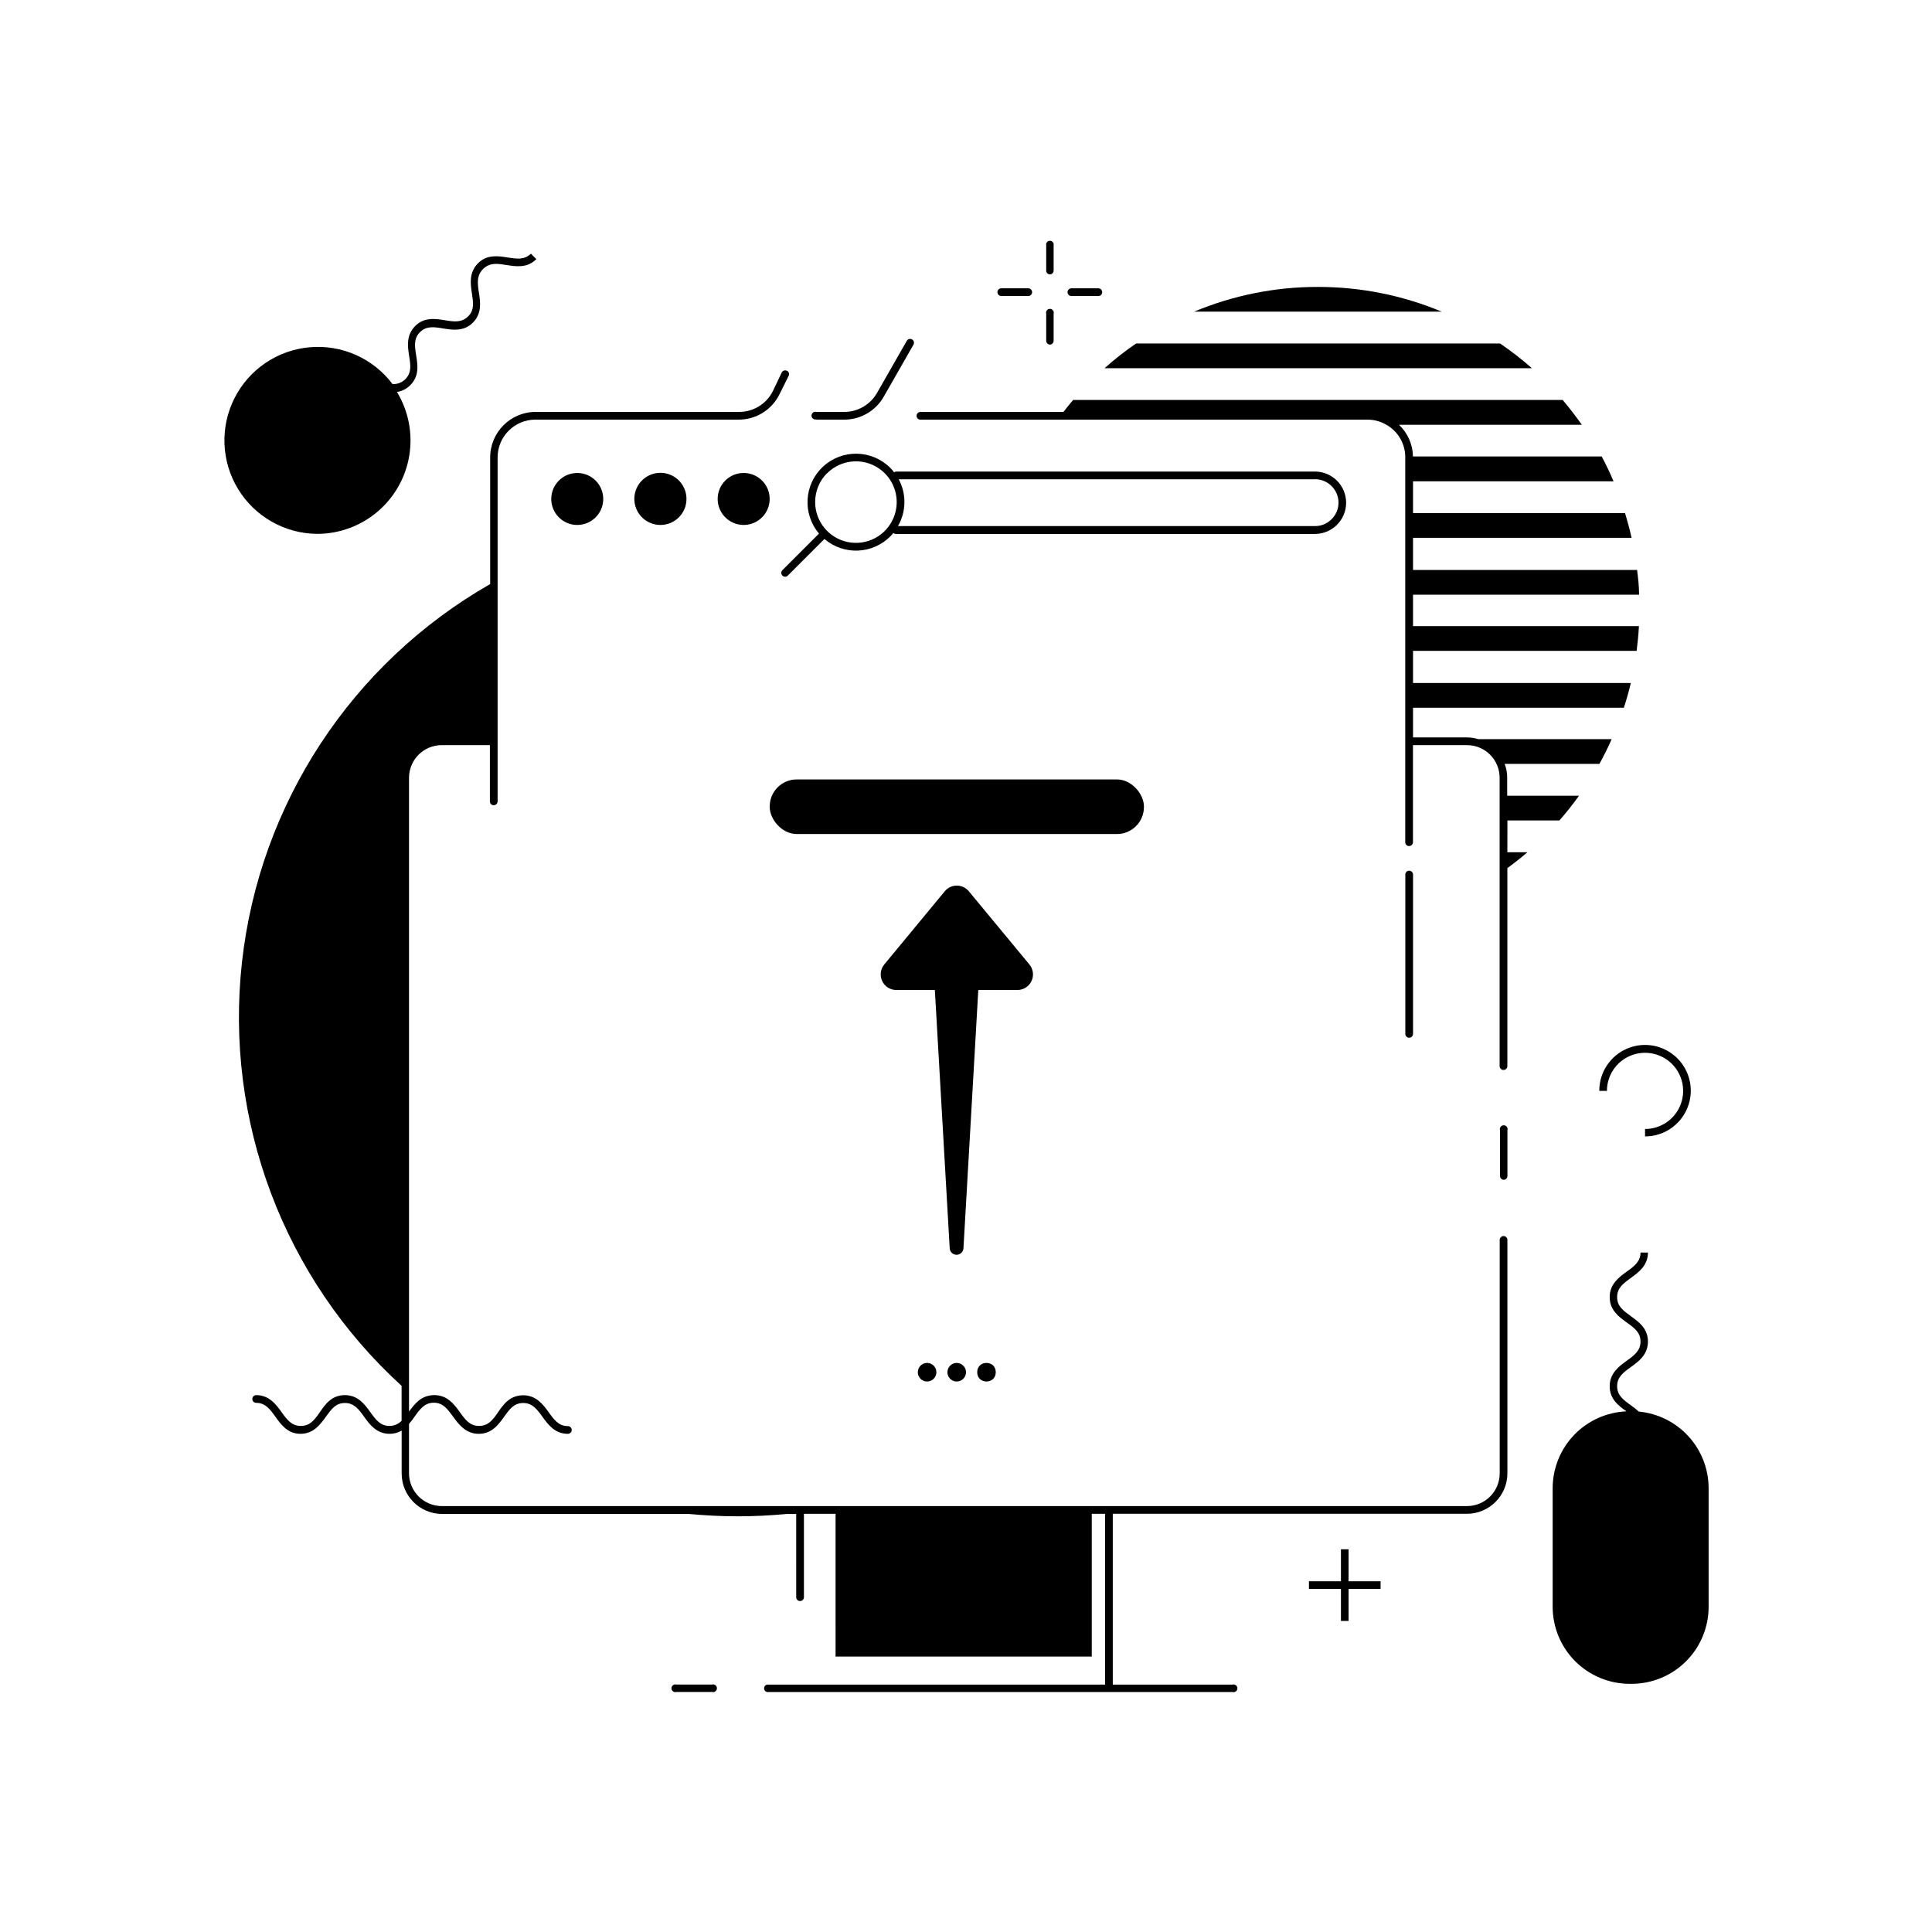
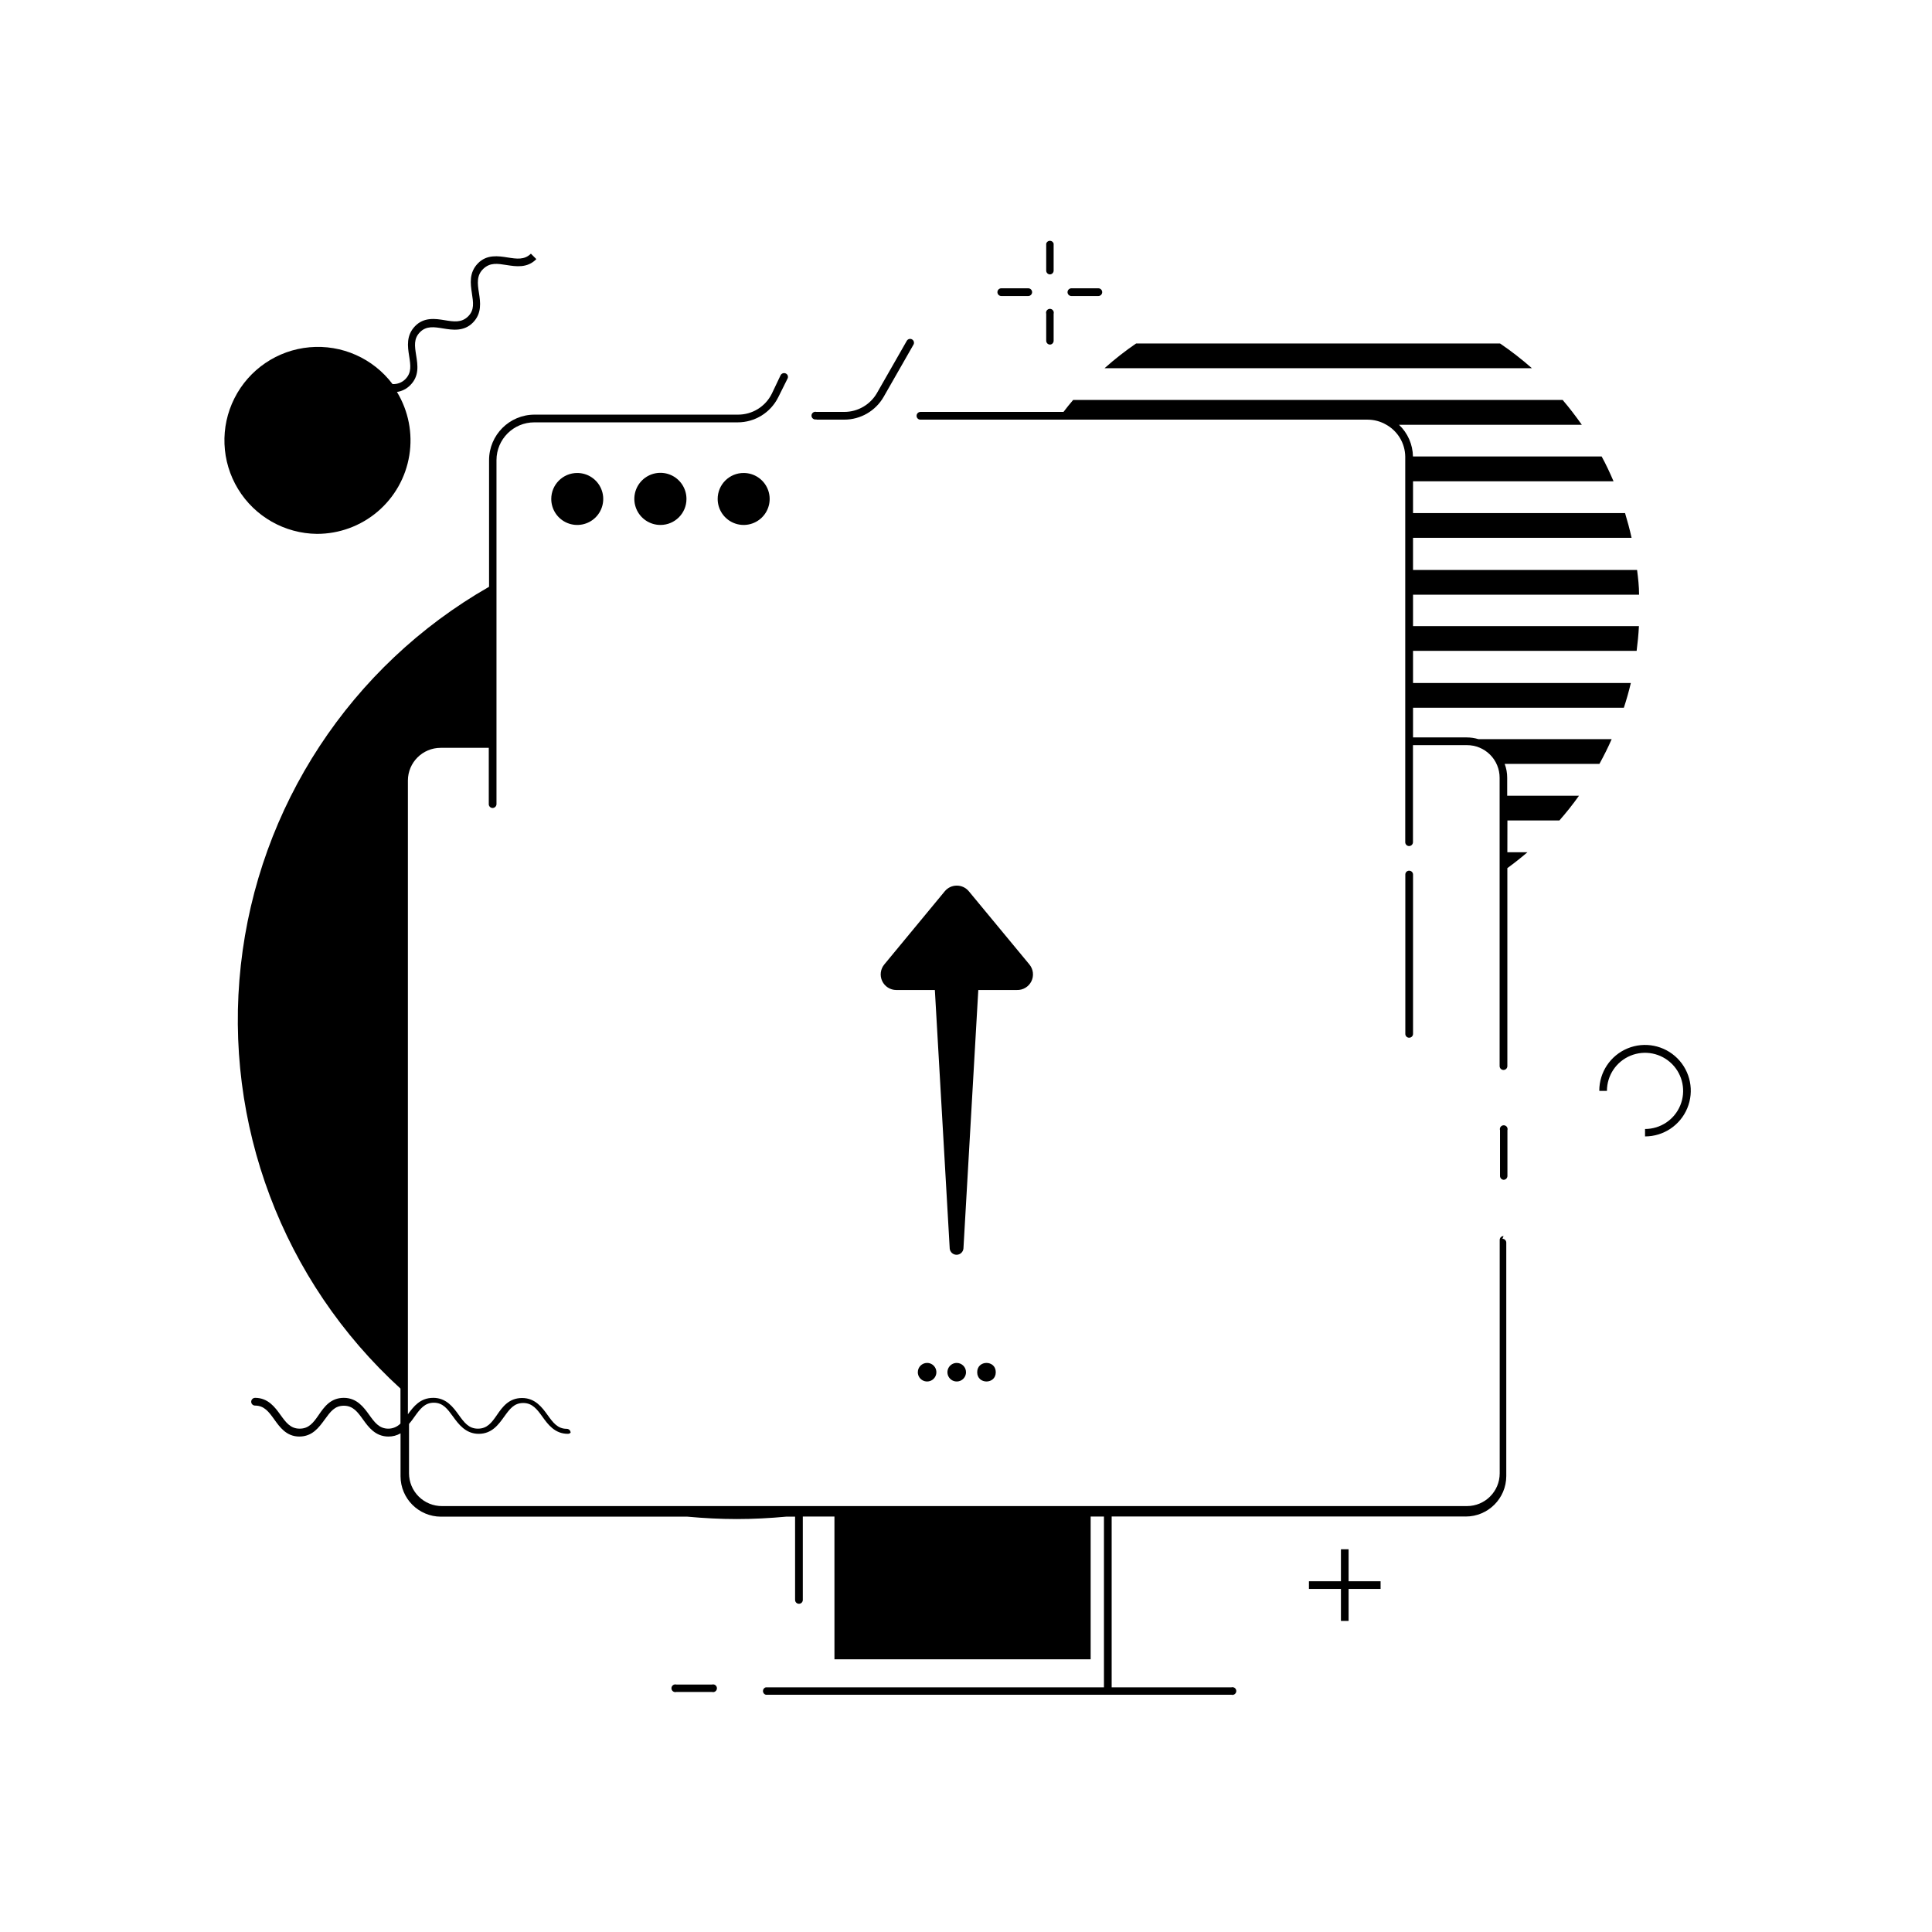
<svg xmlns="http://www.w3.org/2000/svg" fill="#000000" width="800px" height="800px" version="1.1" viewBox="144 144 512 512">
  <g>
-     <path d="m493.26 220.04c-11.27-0.02-22.43 2.211-32.824 6.555h65.652c-10.398-4.344-21.559-6.57-32.828-6.555z" />
    <path d="m541.52 235.02h-96.434c-2.926 2-5.723 4.191-8.363 6.555h113.24c-2.672-2.363-5.492-4.551-8.441-6.555z" />
    <path d="m567.89 433.1h1.969-0.004c0-4.086 2.461-7.766 6.234-9.328 3.773-1.562 8.113-0.699 11.004 2.188 2.887 2.887 3.75 7.231 2.188 11.004-1.562 3.773-5.246 6.231-9.328 6.231v1.969c4.902 0 9.324-2.953 11.199-7.484 1.879-4.527 0.84-9.742-2.629-13.211-3.465-3.465-8.68-4.504-13.211-2.629-4.527 1.879-7.484 6.297-7.484 11.203z" />
-     <path d="m542.46 471.57c-0.562 0-1.023 0.457-1.023 1.023v61.855c0 4.793-3.883 8.68-8.676 8.68h-271.59c-2.316 0.02-4.547-0.883-6.195-2.516-1.648-1.629-2.578-3.848-2.582-6.164v-13.086c0.531-0.629 1.023-1.277 1.496-1.969 1.418-1.969 2.637-3.66 5.078-3.66s3.641 1.691 5.078 3.66c1.434 1.969 3.324 4.586 6.809 4.586s5.215-2.402 6.731-4.508c1.516-2.106 2.656-3.66 5.078-3.66s3.68 1.691 5.098 3.66c1.414 1.969 3.246 4.508 6.727 4.508 0.273 0 0.535-0.109 0.727-0.301s0.297-0.453 0.297-0.723c0-0.566-0.457-1.023-1.023-1.023-2.441 0-3.66-1.691-5.078-3.66-1.418-1.969-3.266-4.508-6.75-4.508-3.481 0-5.195 2.34-6.648 4.465-1.457 2.125-2.637 3.66-5.078 3.66s-3.66-1.691-5.078-3.66-3.266-4.508-6.731-4.508c-3.465 0.004-5.176 2.246-6.731 4.352v-167.95c0.012-4.785 3.894-8.66 8.68-8.66h12.754v14.918h-0.004c0 0.273 0.109 0.531 0.301 0.723 0.191 0.195 0.453 0.301 0.723 0.301 0.562-0.012 1.016-0.461 1.023-1.023v-91.176c0.012-5.527 4.492-10 10.02-10h53.863c4.566 0.016 8.746-2.562 10.785-6.652l2.461-4.941v0.004c0.125-0.238 0.152-0.52 0.066-0.777-0.086-0.258-0.273-0.469-0.52-0.582-0.508-0.242-1.117-0.043-1.379 0.453l-2.34 4.922c-1.691 3.402-5.176 5.551-8.977 5.527h-53.883c-6.656 0-12.055 5.391-12.062 12.047v33.574c-36.695 20.988-61.145 58.254-65.785 100.27-4.644 42.016 11.078 83.723 42.305 112.21v9.27c-0.844 0.863-2 1.352-3.207 1.359-2.441 0-3.66-1.691-5.078-3.66s-3.246-4.508-6.731-4.508c-3.484 0-5.176 2.379-6.633 4.504s-2.637 3.66-5.078 3.66-3.66-1.691-5.078-3.66-3.246-4.508-6.731-4.508l0.004 0.004c-0.562 0.008-1.016 0.461-1.023 1.023 0 0.27 0.105 0.531 0.297 0.723 0.191 0.191 0.453 0.301 0.727 0.301 2.441 0 3.66 1.691 5.078 3.66 1.414 1.969 3.188 4.547 6.648 4.547 3.465 0 5.195-2.402 6.731-4.508 1.535-2.106 2.637-3.66 5.078-3.66s3.66 1.691 5.078 3.66 3.246 4.508 6.731 4.508c1.125 0.012 2.234-0.281 3.207-0.848v11.355c0 5.914 4.789 10.715 10.707 10.727h65.336c4.309 0.395 8.66 0.629 13.066 0.629 4.41 0 8.758-0.234 13.047-0.629h2.402l0.004 22.059c0 0.273 0.105 0.535 0.297 0.727s0.453 0.297 0.727 0.297c0.27 0 0.531-0.105 0.723-0.297 0.191-0.191 0.297-0.453 0.297-0.727v-22.098h8.383l0.004 37.844h67.895v-37.844h3.523v45.266l-89.625-0.004c-0.438 0.125-0.742 0.527-0.742 0.984s0.305 0.859 0.742 0.984h123.39c0.309 0.09 0.641 0.027 0.898-0.168 0.258-0.191 0.406-0.496 0.406-0.816 0-0.32-0.148-0.621-0.406-0.816-0.258-0.191-0.59-0.254-0.898-0.168h-31.723v-45.266h93.855v0.004c5.918-0.012 10.715-4.809 10.723-10.727v-61.855c0-0.566-0.457-1.023-1.023-1.023z" />
+     <path d="m542.46 471.57c-0.562 0-1.023 0.457-1.023 1.023v61.855c0 4.793-3.883 8.68-8.676 8.68h-271.59c-2.316 0.02-4.547-0.883-6.195-2.516-1.648-1.629-2.578-3.848-2.582-6.164v-13.086c0.531-0.629 1.023-1.277 1.496-1.969 1.418-1.969 2.637-3.66 5.078-3.66s3.641 1.691 5.078 3.66c1.434 1.969 3.324 4.586 6.809 4.586s5.215-2.402 6.731-4.508c1.516-2.106 2.656-3.66 5.078-3.66s3.68 1.691 5.098 3.66c1.414 1.969 3.246 4.508 6.727 4.508 0.273 0 0.535-0.109 0.727-0.301c0-0.566-0.457-1.023-1.023-1.023-2.441 0-3.66-1.691-5.078-3.66-1.418-1.969-3.266-4.508-6.75-4.508-3.481 0-5.195 2.34-6.648 4.465-1.457 2.125-2.637 3.66-5.078 3.66s-3.66-1.691-5.078-3.66-3.266-4.508-6.731-4.508c-3.465 0.004-5.176 2.246-6.731 4.352v-167.95c0.012-4.785 3.894-8.66 8.68-8.66h12.754v14.918h-0.004c0 0.273 0.109 0.531 0.301 0.723 0.191 0.195 0.453 0.301 0.723 0.301 0.562-0.012 1.016-0.461 1.023-1.023v-91.176c0.012-5.527 4.492-10 10.02-10h53.863c4.566 0.016 8.746-2.562 10.785-6.652l2.461-4.941v0.004c0.125-0.238 0.152-0.52 0.066-0.777-0.086-0.258-0.273-0.469-0.52-0.582-0.508-0.242-1.117-0.043-1.379 0.453l-2.34 4.922c-1.691 3.402-5.176 5.551-8.977 5.527h-53.883c-6.656 0-12.055 5.391-12.062 12.047v33.574c-36.695 20.988-61.145 58.254-65.785 100.27-4.644 42.016 11.078 83.723 42.305 112.21v9.27c-0.844 0.863-2 1.352-3.207 1.359-2.441 0-3.66-1.691-5.078-3.66s-3.246-4.508-6.731-4.508c-3.484 0-5.176 2.379-6.633 4.504s-2.637 3.66-5.078 3.66-3.66-1.691-5.078-3.66-3.246-4.508-6.731-4.508l0.004 0.004c-0.562 0.008-1.016 0.461-1.023 1.023 0 0.27 0.105 0.531 0.297 0.723 0.191 0.191 0.453 0.301 0.727 0.301 2.441 0 3.66 1.691 5.078 3.66 1.414 1.969 3.188 4.547 6.648 4.547 3.465 0 5.195-2.402 6.731-4.508 1.535-2.106 2.637-3.66 5.078-3.66s3.66 1.691 5.078 3.66 3.246 4.508 6.731 4.508c1.125 0.012 2.234-0.281 3.207-0.848v11.355c0 5.914 4.789 10.715 10.707 10.727h65.336c4.309 0.395 8.66 0.629 13.066 0.629 4.41 0 8.758-0.234 13.047-0.629h2.402l0.004 22.059c0 0.273 0.105 0.535 0.297 0.727s0.453 0.297 0.727 0.297c0.27 0 0.531-0.105 0.723-0.297 0.191-0.191 0.297-0.453 0.297-0.727v-22.098h8.383l0.004 37.844h67.895v-37.844h3.523v45.266l-89.625-0.004c-0.438 0.125-0.742 0.527-0.742 0.984s0.305 0.859 0.742 0.984h123.39c0.309 0.09 0.641 0.027 0.898-0.168 0.258-0.191 0.406-0.496 0.406-0.816 0-0.32-0.148-0.621-0.406-0.816-0.258-0.191-0.59-0.254-0.898-0.168h-31.723v-45.266h93.855v0.004c5.918-0.012 10.715-4.809 10.723-10.727v-61.855c0-0.566-0.457-1.023-1.023-1.023z" />
    <path d="m543.48 361.43h13.777c1.84-2.094 3.574-4.281 5.195-6.555h-19.031v-4.742c0.008-1.266-0.219-2.519-0.668-3.699h25.113c1.16-2.125 2.262-4.289 3.246-6.555h-35.328c-1.008-0.305-2.055-0.457-3.109-0.453h-14.207v-7.871h55.871c0.707-2.144 1.32-4.328 1.852-6.555h-57.723v-8.52h59.258c0.277-2.144 0.492-4.328 0.609-6.555h-59.867v-8.324h59.906c0-2.203-0.254-4.41-0.531-6.555h-59.375v-8.52h57.918c-0.492-2.242-1.082-4.41-1.73-6.555h-56.188v-8.422h53.137c-0.965-2.262-1.969-4.43-3.148-6.574h-50.008c-0.051-3.184-1.383-6.215-3.699-8.402h48.453c-1.613-2.281-3.285-4.469-5.078-6.574h-129.73c-0.887 1.043-1.75 2.086-2.559 3.168h-37.926c-0.555 0.012-1.004 0.469-1.004 1.023-0.004 0.27 0.098 0.531 0.289 0.723 0.188 0.195 0.445 0.301 0.715 0.301h118.5c1.758 0 3.481 0.469 4.996 1.359 3.039 1.715 4.941 4.914 5 8.402 0.008 0.078 0.008 0.16 0 0.238v101.98c0 0.273 0.109 0.531 0.301 0.723 0.191 0.191 0.449 0.301 0.723 0.301 0.559-0.012 1.012-0.461 1.023-1.023v-25.723h14.289c2.301-0.008 4.512 0.898 6.141 2.523 1.629 1.625 2.543 3.836 2.535 6.137v76.398c0 0.27 0.109 0.531 0.301 0.723s0.453 0.301 0.723 0.301c0.273 0 0.531-0.109 0.727-0.301 0.191-0.191 0.297-0.453 0.297-0.723v-52.469c1.852-1.34 3.602-2.734 5.332-4.211h-5.332z" />
    <path d="m542.46 456.66c0.273 0 0.535-0.105 0.727-0.297 0.191-0.195 0.297-0.453 0.297-0.727v-12.121c0.09-0.309 0.027-0.641-0.164-0.898-0.195-0.258-0.496-0.406-0.82-0.406-0.32 0-0.621 0.148-0.816 0.406-0.191 0.258-0.254 0.59-0.164 0.898v12.121c-0.004 0.535 0.41 0.984 0.941 1.023z" />
    <path d="m332.69 590.42h-9.445c-0.309-0.086-0.641-0.027-0.898 0.168-0.254 0.191-0.406 0.496-0.406 0.816s0.152 0.625 0.406 0.816c0.258 0.195 0.59 0.258 0.898 0.168h9.445c0.309 0.09 0.641 0.027 0.898-0.168 0.258-0.191 0.406-0.496 0.406-0.816s-0.148-0.625-0.406-0.816c-0.258-0.195-0.59-0.254-0.898-0.168z" />
    <path d="m518.47 417.98v-42.211c0-0.566-0.457-1.023-1.023-1.023-0.273-0.008-0.535 0.102-0.73 0.293-0.191 0.191-0.297 0.457-0.293 0.73v42.215-0.004c-0.004 0.273 0.102 0.539 0.293 0.73 0.195 0.195 0.457 0.301 0.73 0.293 0.27 0 0.531-0.105 0.723-0.297 0.191-0.191 0.301-0.453 0.301-0.727z" />
    <path d="m360.36 255.21h7.379c4.32 0 8.305-2.312 10.449-6.059l7.871-13.777h0.004c0.145-0.234 0.191-0.52 0.121-0.789-0.066-0.27-0.238-0.5-0.48-0.637-0.238-0.141-0.523-0.176-0.793-0.102-0.266 0.078-0.488 0.258-0.621 0.504l-7.871 13.777c-1.781 3.113-5.09 5.035-8.68 5.035h-7.379c-0.309-0.086-0.641-0.023-0.898 0.168-0.254 0.195-0.406 0.496-0.406 0.816 0 0.32 0.152 0.625 0.406 0.816 0.258 0.195 0.59 0.258 0.898 0.168z" />
    <path d="m290.09 276.23c0 2.785 1.676 5.297 4.25 6.363 2.574 1.066 5.539 0.477 7.508-1.492s2.559-4.934 1.492-7.508c-1.066-2.574-3.578-4.25-6.363-4.25-3.805 0-6.887 3.082-6.887 6.887z" />
    <path d="m325.92 276.23c0.008-2.797-1.672-5.324-4.254-6.398s-5.559-0.484-7.539 1.496c-1.977 1.977-2.566 4.953-1.492 7.535s3.602 4.262 6.398 4.254c3.805 0 6.887-3.082 6.887-6.887z" />
    <path d="m334.19 276.23c0 2.785 1.68 5.297 4.254 6.363 2.574 1.066 5.535 0.477 7.504-1.492 1.973-1.969 2.562-4.934 1.496-7.508s-3.578-4.25-6.363-4.25c-1.832-0.008-3.586 0.719-4.879 2.012s-2.016 3.047-2.012 4.875z" />
    <path d="m387.23 507.65c0 0.996 0.598 1.891 1.52 2.273 0.918 0.379 1.977 0.168 2.68-0.535s0.914-1.762 0.531-2.68c-0.379-0.918-1.277-1.52-2.269-1.52-1.359 0-2.461 1.102-2.461 2.461z" />
    <path d="m397.56 505.19c-0.996-0.008-1.898 0.586-2.289 1.504-0.387 0.922-0.18 1.98 0.523 2.688 0.699 0.711 1.762 0.922 2.684 0.543 0.922-0.379 1.523-1.277 1.523-2.273 0-1.352-1.09-2.449-2.441-2.461z" />
    <path d="m407.89 507.65c0 3.281-4.922 3.281-4.922 0s4.922-3.281 4.922 0" />
-     <path d="m361.05 285.4-9.703 9.703c-0.391 0.398-0.391 1.035 0 1.434 0.195 0.195 0.457 0.301 0.73 0.297 0.266 0 0.52-0.105 0.707-0.297l9.703-9.703v0.004c5.098 4.359 12.691 4.07 17.438-0.672 0.285-0.285 0.555-0.59 0.805-0.902 0.18 0.145 0.402 0.227 0.633 0.234h111.13c4.547-0.012 8.234-3.695 8.246-8.246 0.004-2.191-0.863-4.297-2.41-5.852-1.543-1.551-3.644-2.43-5.836-2.434h-110.96c-0.211 0.004-0.418 0.074-0.59 0.195-0.305-0.422-0.648-0.82-1.023-1.18-4.883-4.863-12.734-5.008-17.797-0.328-5.059 4.68-5.527 12.516-1.059 17.766zm131.45-14.406c3.43 0.012 6.207 2.789 6.219 6.219 0.004 1.652-0.664 3.238-1.852 4.387-1.148 1.176-2.727 1.832-4.367 1.812h-110.52c2.195-3.824 2.269-8.508 0.195-12.398h110.21zm-129.3-1.574h-0.004c3.648-3.644 9.359-4.203 13.645-1.336 4.285 2.867 5.949 8.359 3.973 13.121s-7.039 7.461-12.094 6.453c-5.055-1.008-8.695-5.449-8.691-10.602-0.012-2.859 1.113-5.609 3.129-7.637z" />
    <path d="m422.22 216.72c0.555 0 1.004-0.449 1.004-1.004v-7.164c-0.129-0.438-0.527-0.742-0.984-0.742s-0.859 0.305-0.984 0.742v7.164c0 0.539 0.426 0.98 0.965 1.004z" />
    <path d="m427.93 222.45h7.144c0.27 0 0.531-0.109 0.723-0.301 0.191-0.191 0.297-0.453 0.297-0.723 0-0.566-0.457-1.023-1.02-1.023h-7.144c-0.562 0.012-1.016 0.461-1.023 1.023 0 0.27 0.105 0.531 0.297 0.723 0.195 0.191 0.453 0.301 0.727 0.301z" />
    <path d="m422.22 235.32c0.27 0 0.527-0.109 0.715-0.301s0.293-0.453 0.289-0.723v-7.144c0.086-0.309 0.023-0.641-0.168-0.898-0.195-0.254-0.496-0.406-0.816-0.406-0.324 0-0.625 0.152-0.816 0.406-0.195 0.258-0.258 0.59-0.168 0.898v7.144c0 0.543 0.422 0.992 0.965 1.023z" />
    <path d="m409.35 222.45h7.144c0.27 0 0.531-0.109 0.723-0.301 0.191-0.191 0.301-0.453 0.301-0.723 0-0.566-0.461-1.023-1.023-1.023h-7.144c-0.566 0-1.023 0.457-1.023 1.023 0 0.27 0.105 0.531 0.297 0.723 0.195 0.191 0.453 0.301 0.727 0.301z" />
    <path d="m228 285.48c5.887 0.008 11.582-2.082 16.07-5.894 4.484-3.816 7.465-9.102 8.402-14.914 0.941-5.812-0.223-11.77-3.277-16.801 1.336-0.195 2.574-0.824 3.523-1.789 2.461-2.461 1.969-5.371 1.574-7.871-0.395-2.5-0.707-4.449 1.004-6.18 1.711-1.73 3.777-1.379 6.18-0.984s5.492 0.867 7.871-1.574c2.383-2.441 1.969-5.391 1.574-7.871-0.395-2.484-0.652-4.629 1.16-6.359 1.812-1.73 3.797-1.379 6.18-1.004 2.383 0.375 5.492 0.887 7.871-1.574l-1.438-1.438c-1.73 1.711-3.797 1.379-6.18 1.004-2.383-0.375-5.492-0.887-7.871 1.574-2.383 2.461-1.969 5.371-1.594 7.871s0.727 4.469-1.004 6.18c-1.73 1.711-3.777 1.398-6.18 1.004-2.402-0.395-5.492-0.887-7.871 1.574-2.383 2.461-1.969 5.371-1.574 7.871s0.707 4.449-1.004 6.18v0.004c-0.895 0.891-2.125 1.363-3.387 1.297-5.152-6.832-13.469-10.523-21.992-9.758-8.523 0.762-16.051 5.871-19.906 13.512-3.859 7.641-3.496 16.734 0.949 24.043 4.449 7.312 12.359 11.812 20.918 11.898z" />
    <path d="m501.39 554.57h-2.027v8.48h-8.48v2.027h8.48v8.484h2.027v-8.484h8.48v-2.027h-8.48z" />
-     <path d="m578.3 518.08c-0.664-0.59-1.359-1.141-2.086-1.652-1.969-1.418-3.66-2.637-3.66-5.078s1.691-3.66 3.66-5.078 4.508-3.246 4.508-6.731c0-3.484-2.402-5.195-4.508-6.731-2.106-1.535-3.66-2.637-3.66-5.078 0-2.441 1.691-3.641 3.66-5.078s4.508-3.246 4.508-6.711h-1.969c0 2.422-1.691 3.641-3.66 5.059s-4.508 3.266-4.508 6.731c0 3.465 2.402 5.215 4.508 6.731 2.106 1.516 3.66 2.656 3.66 5.078 0 2.422-1.691 3.66-3.66 5.078-1.969 1.418-4.508 3.266-4.508 6.731s2.344 5.156 4.43 6.672h-0.004c-5.242 0.223-10.199 2.457-13.84 6.238-3.637 3.785-5.68 8.824-5.699 14.07v31.488c0 5.414 2.148 10.605 5.977 14.434 3.828 3.824 9.016 5.977 14.43 5.977h0.512c5.414 0 10.605-2.152 14.43-5.977 3.828-3.828 5.981-9.02 5.981-14.434v-31.488c-0.02-5.07-1.922-9.953-5.344-13.695-3.418-3.742-8.109-6.078-13.156-6.555z" />
    <path d="m416.8 399.59-16.059-19.406c-0.785-0.945-1.949-1.488-3.18-1.488-1.227 0-2.391 0.543-3.176 1.488l-16.039 19.406c-1.023 1.234-1.242 2.949-0.559 4.398 0.684 1.449 2.144 2.375 3.746 2.371h10.215l3.938 68.527h-0.004c0.098 0.93 0.883 1.641 1.82 1.641s1.723-0.711 1.82-1.641l3.938-68.527h10.215c1.625 0.059 3.137-0.848 3.856-2.309s0.508-3.207-0.531-4.461z" />
-     <path d="m355.13 350.56h84.879c3.945 0 7.144 3.945 7.144 7.144v0.176c0 3.945-3.199 7.144-7.144 7.144h-84.879c-3.945 0-7.144-3.945-7.144-7.144v-0.176c0-3.945 3.199-7.144 7.144-7.144z" />
  </g>
</svg>